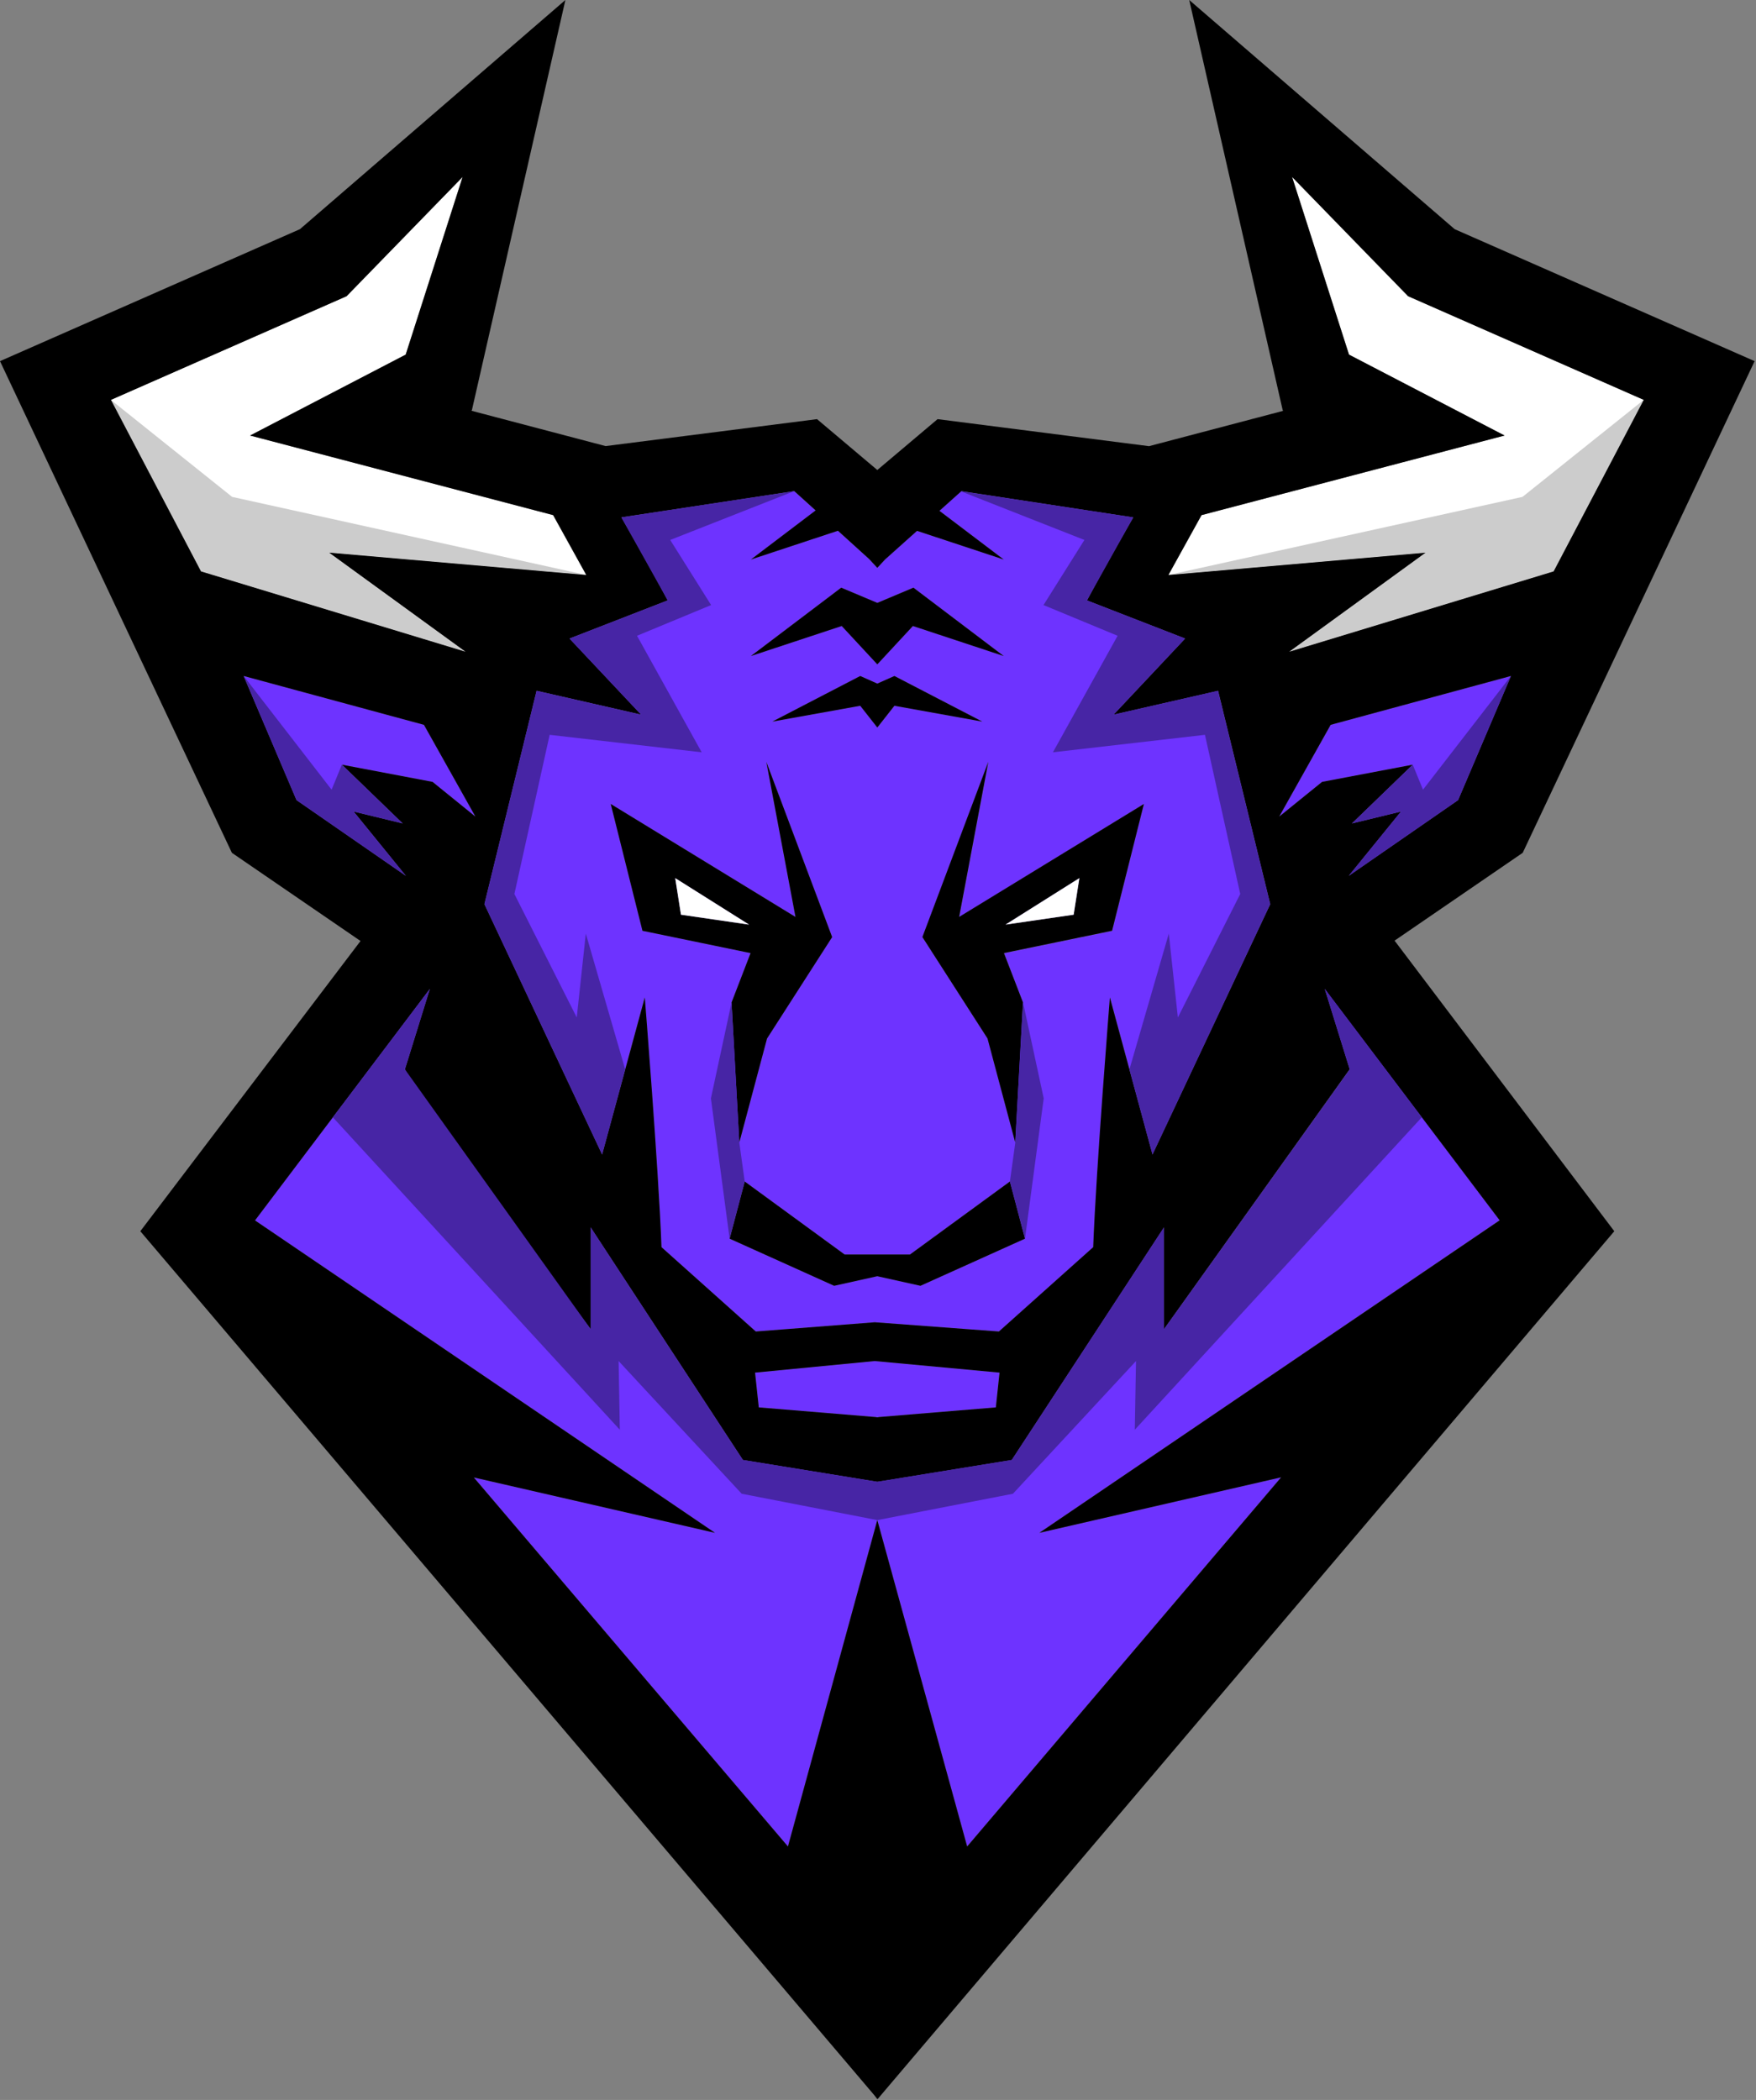
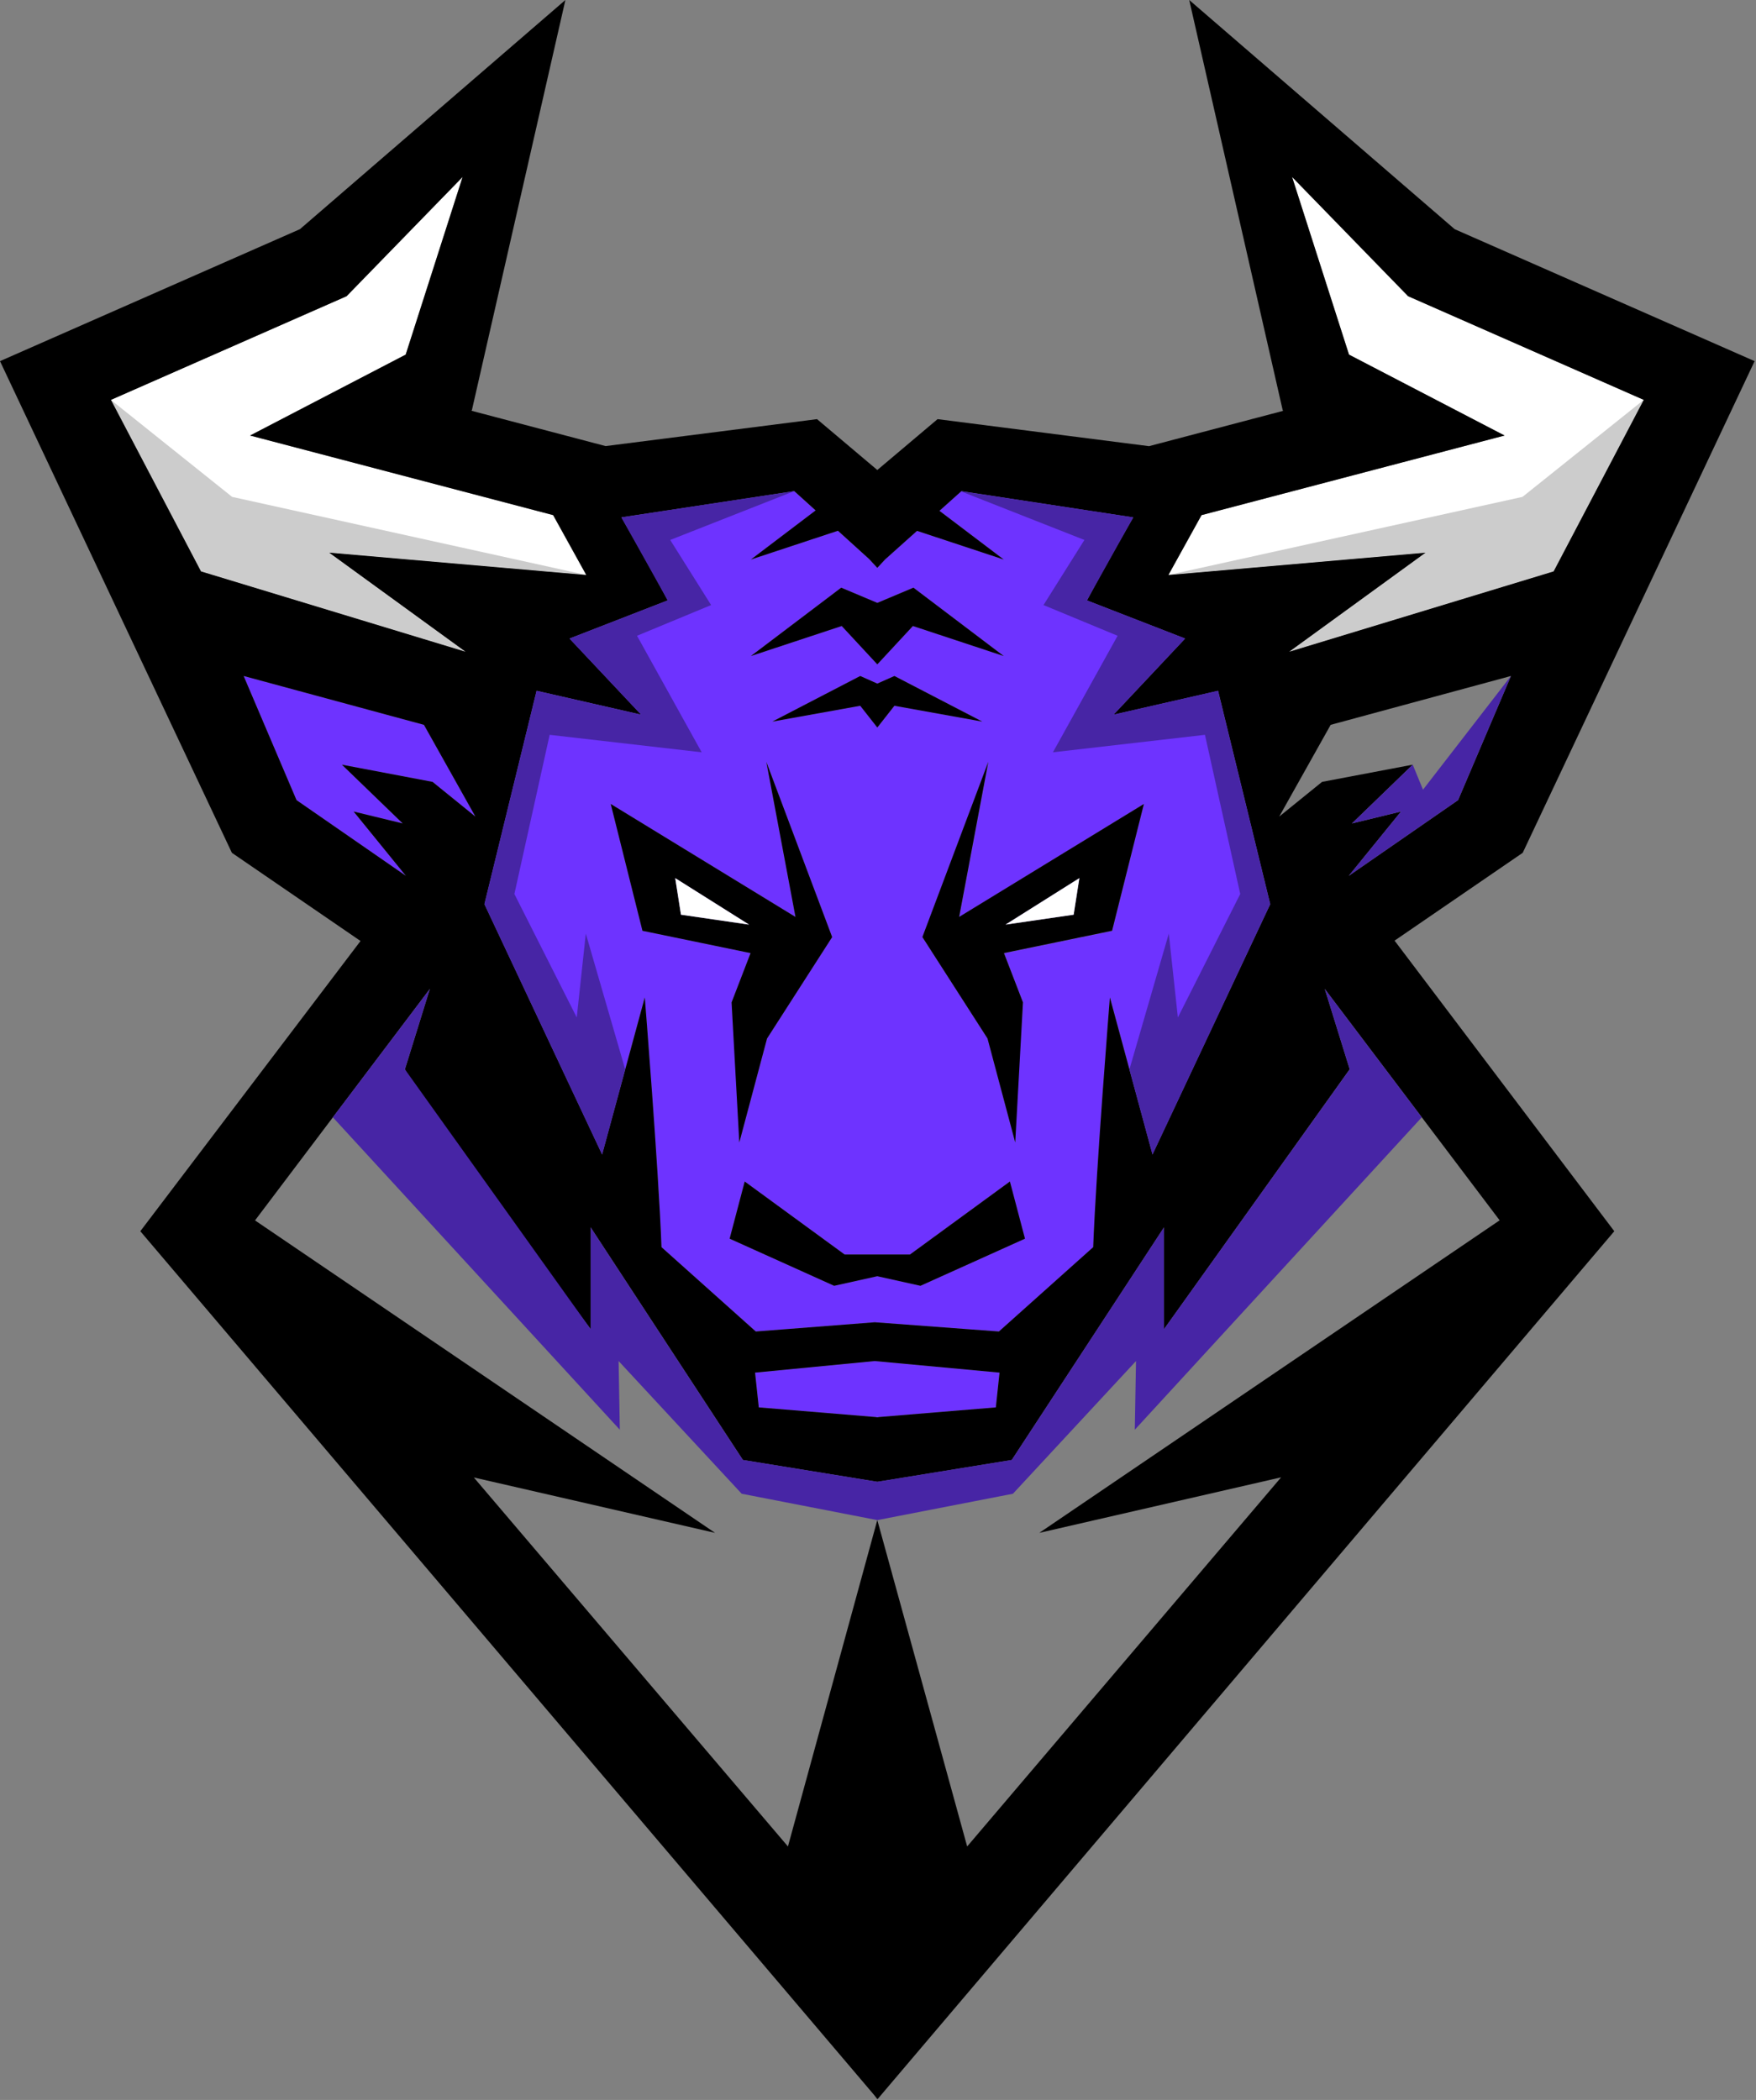
<svg xmlns="http://www.w3.org/2000/svg" width="1092" height="1306" viewBox="0 0 1092 1306" fill="none">
  <rect x="0" y="0" width="1092" height="1306" fill="#808080" stroke="none" />
  <g clip-path="url(#clip0_105_123)">
    <path d="M1022.2 248.69L875.66 184.22L803.5 110.05L838.9 220.55L935.64 270.86L747.2 320.36L726.58 357.61L886.47 343.71L801.65 405.35L966.15 355.37L1022.2 248.69Z" fill="white" />
    <path d="M68.94 248.69L215.48 184.22L287.64 110.05L252.24 220.55L155.49 270.86L343.94 320.36L364.56 357.61L204.66 343.71L289.49 405.35L124.99 355.37L68.94 248.69Z" fill="white" />
    <path d="M301.25 562.31L374.44 718L400.93 620.3C400.93 620.3 409.5 726.73 411.32 775.63L470 828.09L544 822.34L621.23 828.09L679.87 775.63C681.69 726.73 690.26 620.3 690.26 620.3L716.7 718L789.88 562.31L757.45 429.61L692.45 444.46L737 397.13L675.93 373.39C687.48 351.7 704.72 321.76 704.72 321.76L597.85 305.44L584.18 317.67L624.18 347.98L570.24 330.14L550.37 347.94L545.54 353.14L540.42 347.62L521.06 330.07L466.93 348L507.21 317.5L493.93 305.5L386.43 321.82C386.43 321.82 403.67 351.76 415.21 373.45L354.14 397.19L398.66 444.52L333.66 429.67L301.25 562.31ZM572.4 799.67L545.57 793.67L518.73 799.67L453.73 770.36L463.11 734.8L525.26 780.21H565.88L628 734.8L637.38 770.36L572.4 799.67ZM480.27 448.78L535 420.41L545.62 425.14L556.25 420.41L610.92 448.78L556.25 438.94L545.62 452.47L535 438.94L480.27 448.78ZM711.35 500L691.62 578.93L624.39 592.81L636.2 623.47C635.3 636.84 630.79 705.08 631.39 710.61L614.15 645.92L573.65 582.83L614.65 473.83L596.52 570.3L711.35 500ZM523.12 365.48L545.57 374.94L568 365.48L624.21 408L567.7 389.3L545.57 413.16L523.44 389.3L466.93 408L523.12 365.48ZM494.67 570.24L476.54 473.77L517.49 582.77L477 645.88L459.76 710.57C460.36 705.04 455.84 636.79 454.95 623.42L466.76 592.76L399.53 578.88L379.79 500L494.67 570.24Z" fill="#6E33FF" />
-     <path d="M601.45 1148.35L796.68 918.78L646.31 953.32L932.54 758.9L823.92 614.72L823.75 614.83L839.33 665C827.52 688.08 723.83 826.59 723.83 826.59V763.32L629.19 908L545.57 921.58L462 908L367.31 763.32V826.63C367.31 826.63 263.61 688.12 251.8 665L267.32 615L158.56 759L444.66 953.32L294.66 918.87L490 1148.35L545.57 945.35L601.45 1148.35Z" fill="#6E33FF" />
    <path d="M465.82 575.04L419.9 546.12L423.47 568.87L465.82 575.04Z" fill="#6E33FF" />
    <path d="M671.23 546.12L625.32 575.04L667.67 568.87L671.23 546.12Z" fill="#6E33FF" />
    <path d="M932.53 759.03L932.58 758.96L932.56 758.93L932.53 759.03Z" fill="#6E33FF" />
    <path d="M295.64 507.85L263.63 450.79L151.52 420.41L184.4 497.61L252.4 544.7L219.88 504.7L250.42 512.12L212.6 475.57L268.99 486.27L295.64 507.85Z" fill="#6E33FF" />
    <path d="M545.57 881.38L546.18 881.43V881.33L619.28 875.28L621.58 853.66L543.95 846.46L469.55 853.66L471.86 875.28L544.96 881.33V881.43L545.57 881.38Z" fill="#6E33FF" />
-     <path d="M906.74 497.61L939.62 420.41L827.51 450.79L795.5 507.85L822.15 486.27L878.53 475.57L840.72 512.12L871.25 504.7L838.74 544.7L906.74 497.61Z" fill="#6E33FF" />
    <path d="M68.94 248.69L144.35 309.02L364.56 357.61L204.66 343.71L289.49 405.35L124.99 355.37L68.94 248.69Z" fill="#CCCCCC" />
    <path d="M1022.2 248.69L946.79 309.02L726.58 357.61L886.47 343.71L801.65 405.35L966.15 355.37L1022.2 248.69Z" fill="#CCCCCC" />
    <path d="M946.93 530.38L1091.14 224.6L904.6 142.52L739.54 0L797.71 255.29L798.08 255.48L714.52 277.48L583.05 260.67L545.57 292.31L508.08 260.67L376.61 277.43L293.06 255.43L293.42 255.24L351.6 0L186.53 142.52L0 224.6L144.2 530.38L224.2 585.22L87.26 765.72L543.72 1303.08L545.57 1305.47L545.65 1305.36L545.75 1305.47L1003.88 765.72L867.24 585L946.93 530.38ZM906.74 497.61L838.74 544.7L871.25 504.7L840.72 512.12L878.53 475.57L822.15 486.27L795.5 507.85L827.5 450.79L939.61 420.41L906.74 497.61ZM747.2 320.36L935.64 270.86L838.9 220.55L803.5 110.05L875.66 184.22L1022.2 248.69L966.15 355.37L801.65 405.37L886.48 343.73L726.58 357.63L747.2 320.36ZM386.43 321.76L493.93 305.44L507.21 317.44L466.93 348L521.09 330.09L540.45 347.64L545.57 353.16L550.39 347.96L570.27 330.16L624.21 348L584.21 317.69L597.87 305.46L704.74 321.78C704.74 321.78 687.5 351.72 675.95 373.41L737 397.13L692.49 444.46L757.49 429.61L789.92 562.31L716.7 718L690.21 620.3C690.21 620.3 681.64 726.73 679.82 775.63L621.18 828.09L544 822.34L470 828.09L411.36 775.63C409.54 726.73 400.97 620.3 400.97 620.3L374.44 718L301.25 562.31L333.69 429.61L398.69 444.46L354.17 397.13L415.24 373.39C403.67 351.7 386.43 321.76 386.43 321.76ZM471.86 875.28L469.55 853.66L543.95 846.46L621.58 853.66L619.28 875.28L546.18 881.33V881.43H545.57H544.96V881.33L471.86 875.28ZM125 355.37L69 248.69L215.54 184.22L287.7 110.05L252.3 220.55L155.55 270.86L344 320.36L364.62 357.61L204.72 343.71L289.55 405.35L125 355.37ZM184.4 497.61L151.52 420.41L263.63 450.79L295.63 507.85L269 486.27L212.61 475.57L250.43 512.12L219.9 504.7L252.41 544.7L184.4 497.61ZM932.58 759L932.53 759.07V758.97L932.58 759ZM932.58 758.94L646.31 953.32L796.68 918.78L601.45 1148.35L545.57 945.35L490 1148.35L294.66 918.87L444.66 953.32L158.59 759L267.32 615L251.8 665C263.61 688.08 367.31 826.59 367.31 826.59V763.32L462 908L545.62 921.58L629.19 908L723.83 763.37V826.68L839.33 665L823.82 615L932.58 758.94Z" fill="black" />
    <path d="M565.88 780.21H525.26L463.11 734.8L453.73 770.36L518.73 799.67L545.57 793.71L572.4 799.67L637.41 770.36L628.03 734.8L565.88 780.21Z" fill="black" />
    <path d="M556.2 438.94L610.87 448.78L556.2 420.41L545.57 425.14L534.95 420.41L480.27 448.78L534.95 438.94L545.57 452.47L556.2 438.94Z" fill="black" />
    <path d="M545.57 413.19L567.7 389.33L624.21 408.02L568.03 365.48L545.57 374.94L523.12 365.48L466.93 408.02L523.44 389.33L545.57 413.19Z" fill="black" />
    <path d="M399.52 578.88L466.75 592.76L454.94 623.42L459.75 710.57L477 645.88L517.5 582.79L476.55 473.79L494.68 570.26L379.79 500L399.52 578.88ZM465.82 575.04L423.47 568.87L419.9 546.12L465.82 575.04Z" fill="black" />
    <path d="M614.6 473.77L573.6 582.77L614.1 645.86L631.34 710.55L636.15 623.4L624.33 592.74L691.57 578.86L711.35 500L596.47 570.24L614.6 473.77ZM671.23 546.12L667.67 568.87L625.32 575L671.23 546.12Z" fill="black" />
    <path d="M465.82 575.04L423.47 568.87L419.9 546.12L465.82 575.04Z" fill="white" />
    <path d="M671.23 546.12L667.67 568.87L625.32 575.04L671.23 546.12Z" fill="white" />
    <path d="M386.43 321.76L493.93 305.44L416.78 335.81L442.22 376.3L396.14 395.4L436.36 467.87L341.82 457L319.88 555.99L358.66 632.78L364.3 580.63L388.79 665.08L374.44 718L301.25 562.31L333.69 429.61L398.66 444.46L354.14 397.13L415.21 373.39L386.43 321.76Z" fill="#4725A5" />
-     <path d="M151.52 420.41L184.4 497.61L252.4 544.7L219.88 504.7L250.42 512.12L212.6 475.57L206.21 491.12L151.52 420.41Z" fill="#4725A5" />
    <path d="M939.62 420.41L906.74 497.61L838.74 544.7L871.25 504.7L840.72 512.12L878.53 475.57L884.92 491.12L939.62 420.41Z" fill="#4725A5" />
    <path d="M884.15 694.88L823.82 615.04L839.33 665.04L723.83 826.63V763.32L629.19 907.95L545.57 921.53L461.95 907.95L367.31 763.32V826.63L251.8 665.04L267.32 615.04L206.99 694.88L385.45 889.19L384.69 846.46L461.23 928.99L545.57 945.39L629.91 928.99L706.45 846.46L705.69 889.19L884.15 694.88Z" fill="#4725A5" />
-     <path d="M454.94 623.42L442.09 683.11L453.73 770.36L463.11 734.8L459.75 710.57L454.94 623.42Z" fill="#4725A5" />
    <path d="M704.71 321.76L597.21 305.44L674.36 335.81L648.92 376.3L695 395.4L654.78 467.87L749.32 457L771.26 555.99L732.48 632.78L726.84 580.63L702.35 665.08L716.7 718L789.88 562.31L757.45 429.61L692.48 444.46L736.99 397.13L675.92 373.39L704.71 321.76Z" fill="#4725A5" />
-     <path d="M636.2 623.42L649.05 683.11L637.41 770.36L628.03 734.8L631.39 710.57L636.2 623.42Z" fill="#4725A5" />
  </g>
  <defs>
    <clipPath id="clip0_105_123">
      <rect width="1091.14" height="1305.47" fill="white" />
    </clipPath>
  </defs>
</svg>